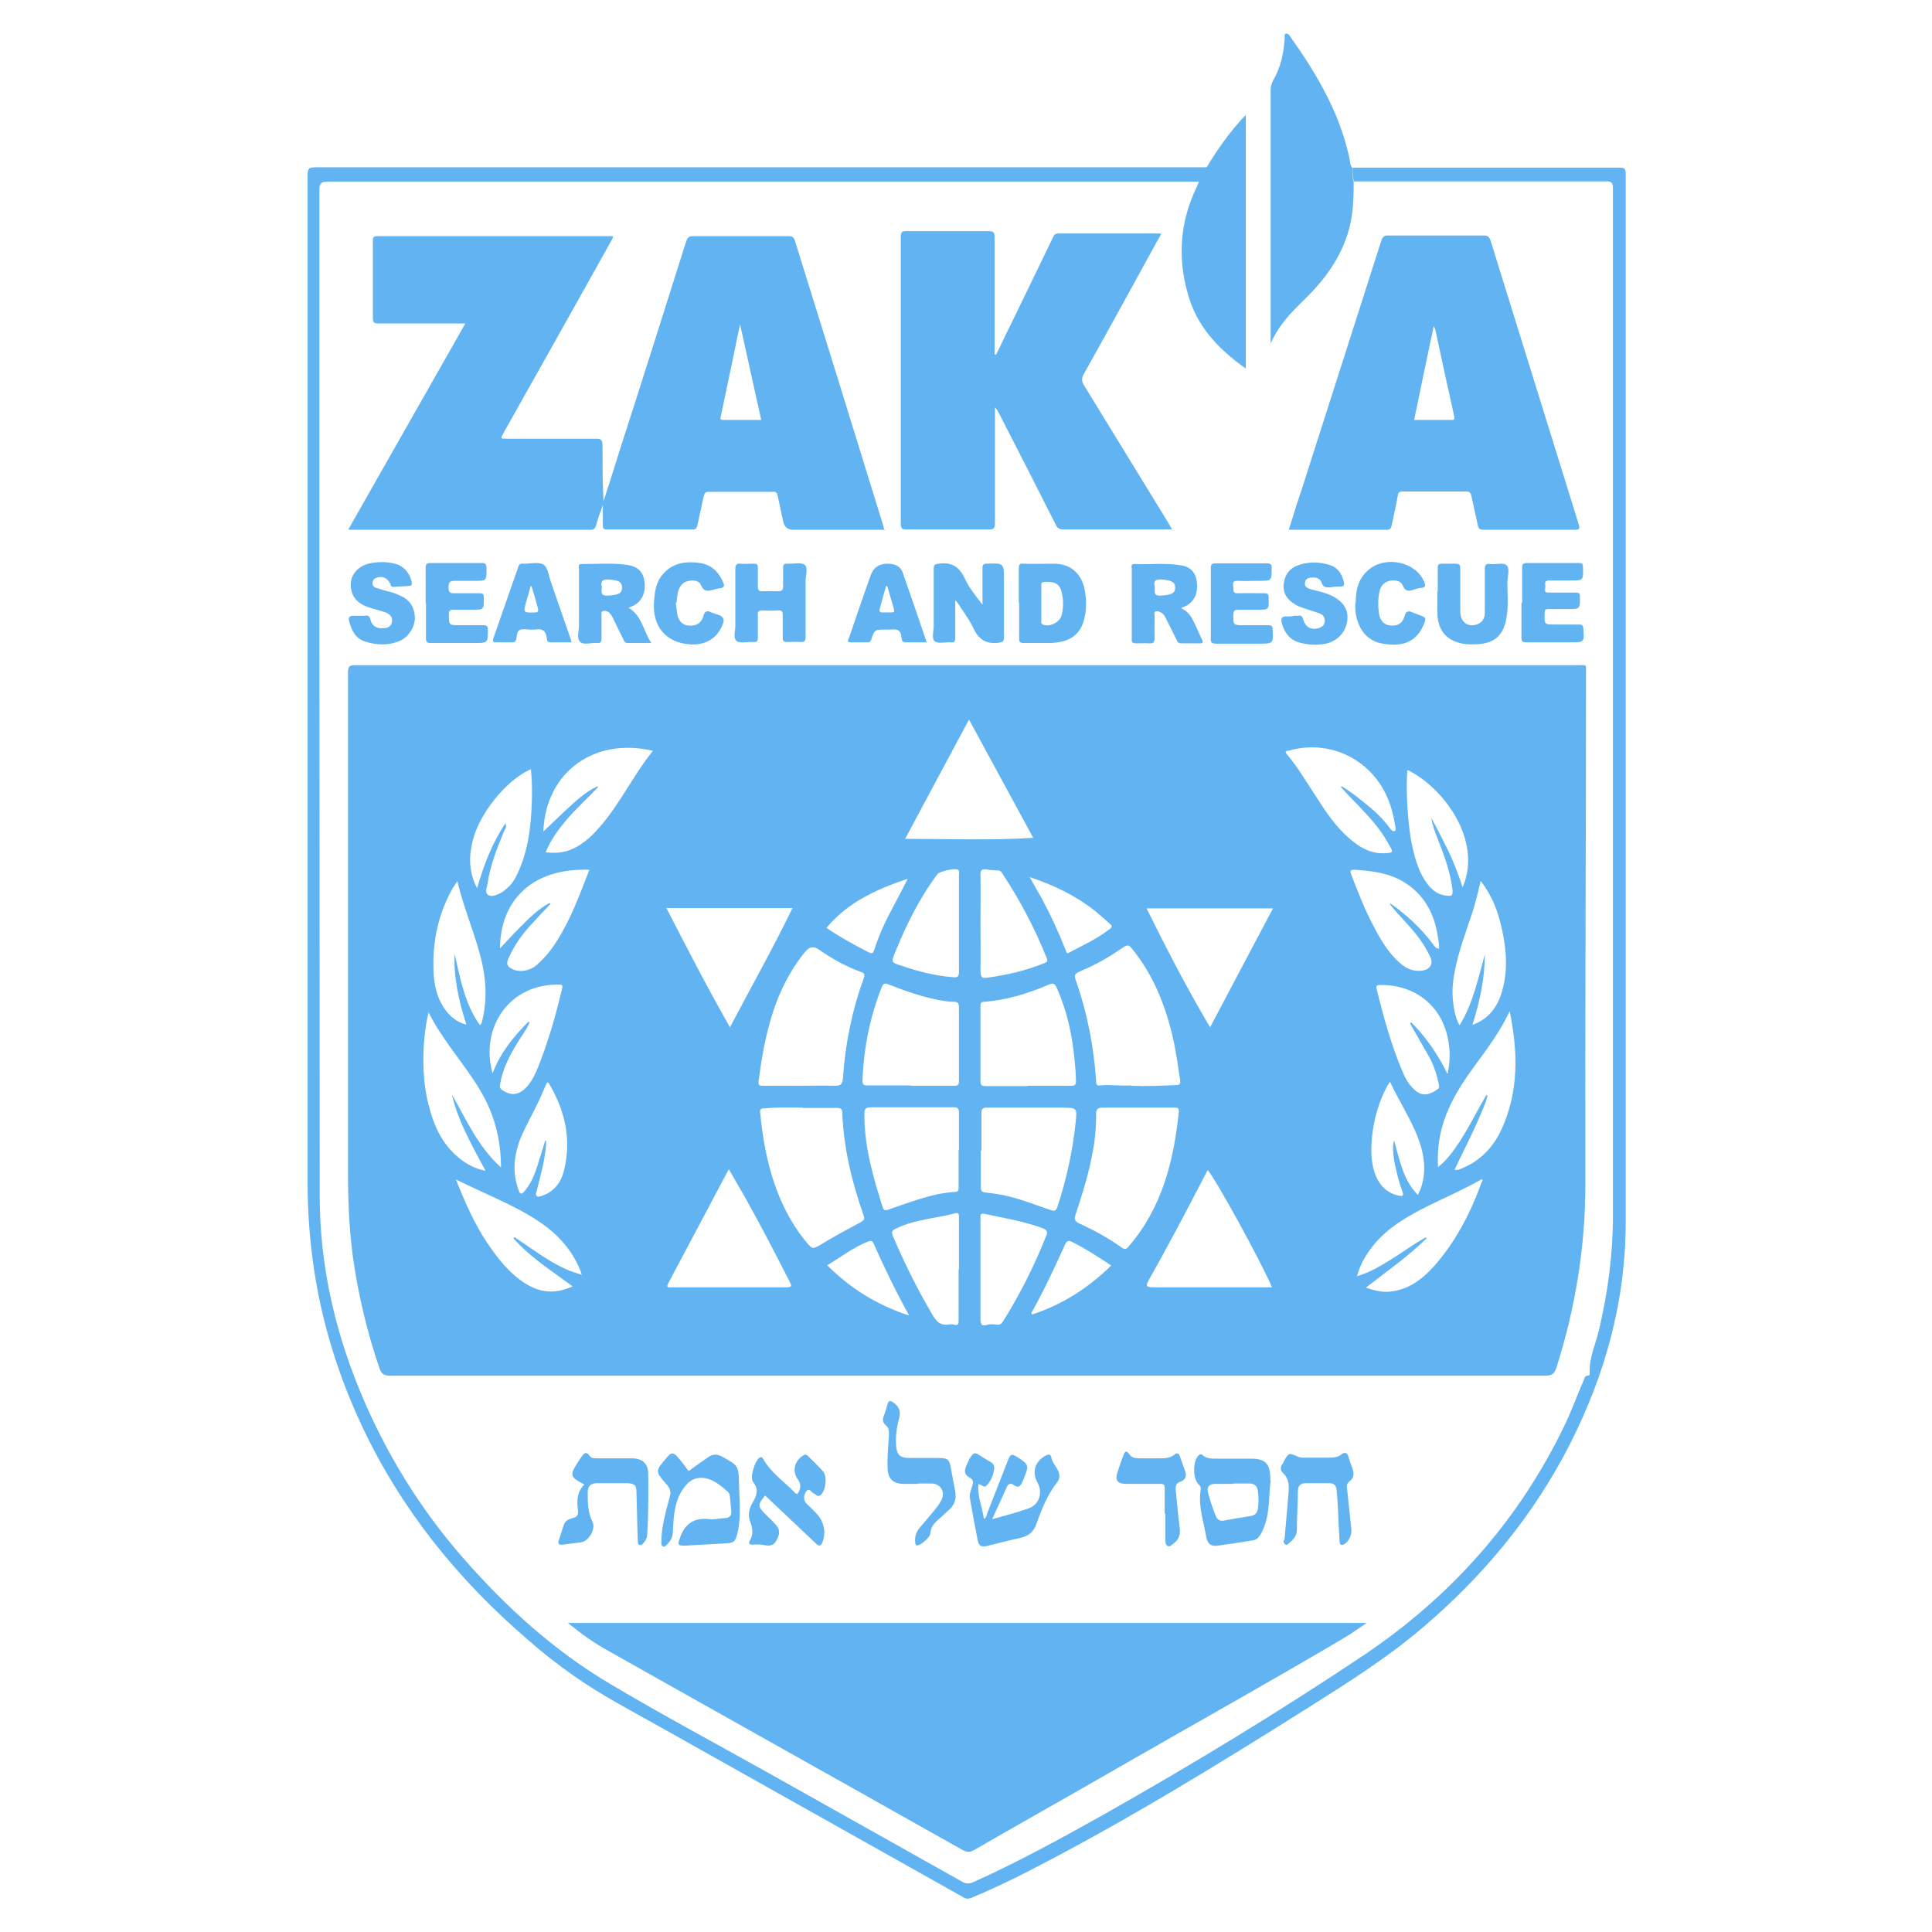
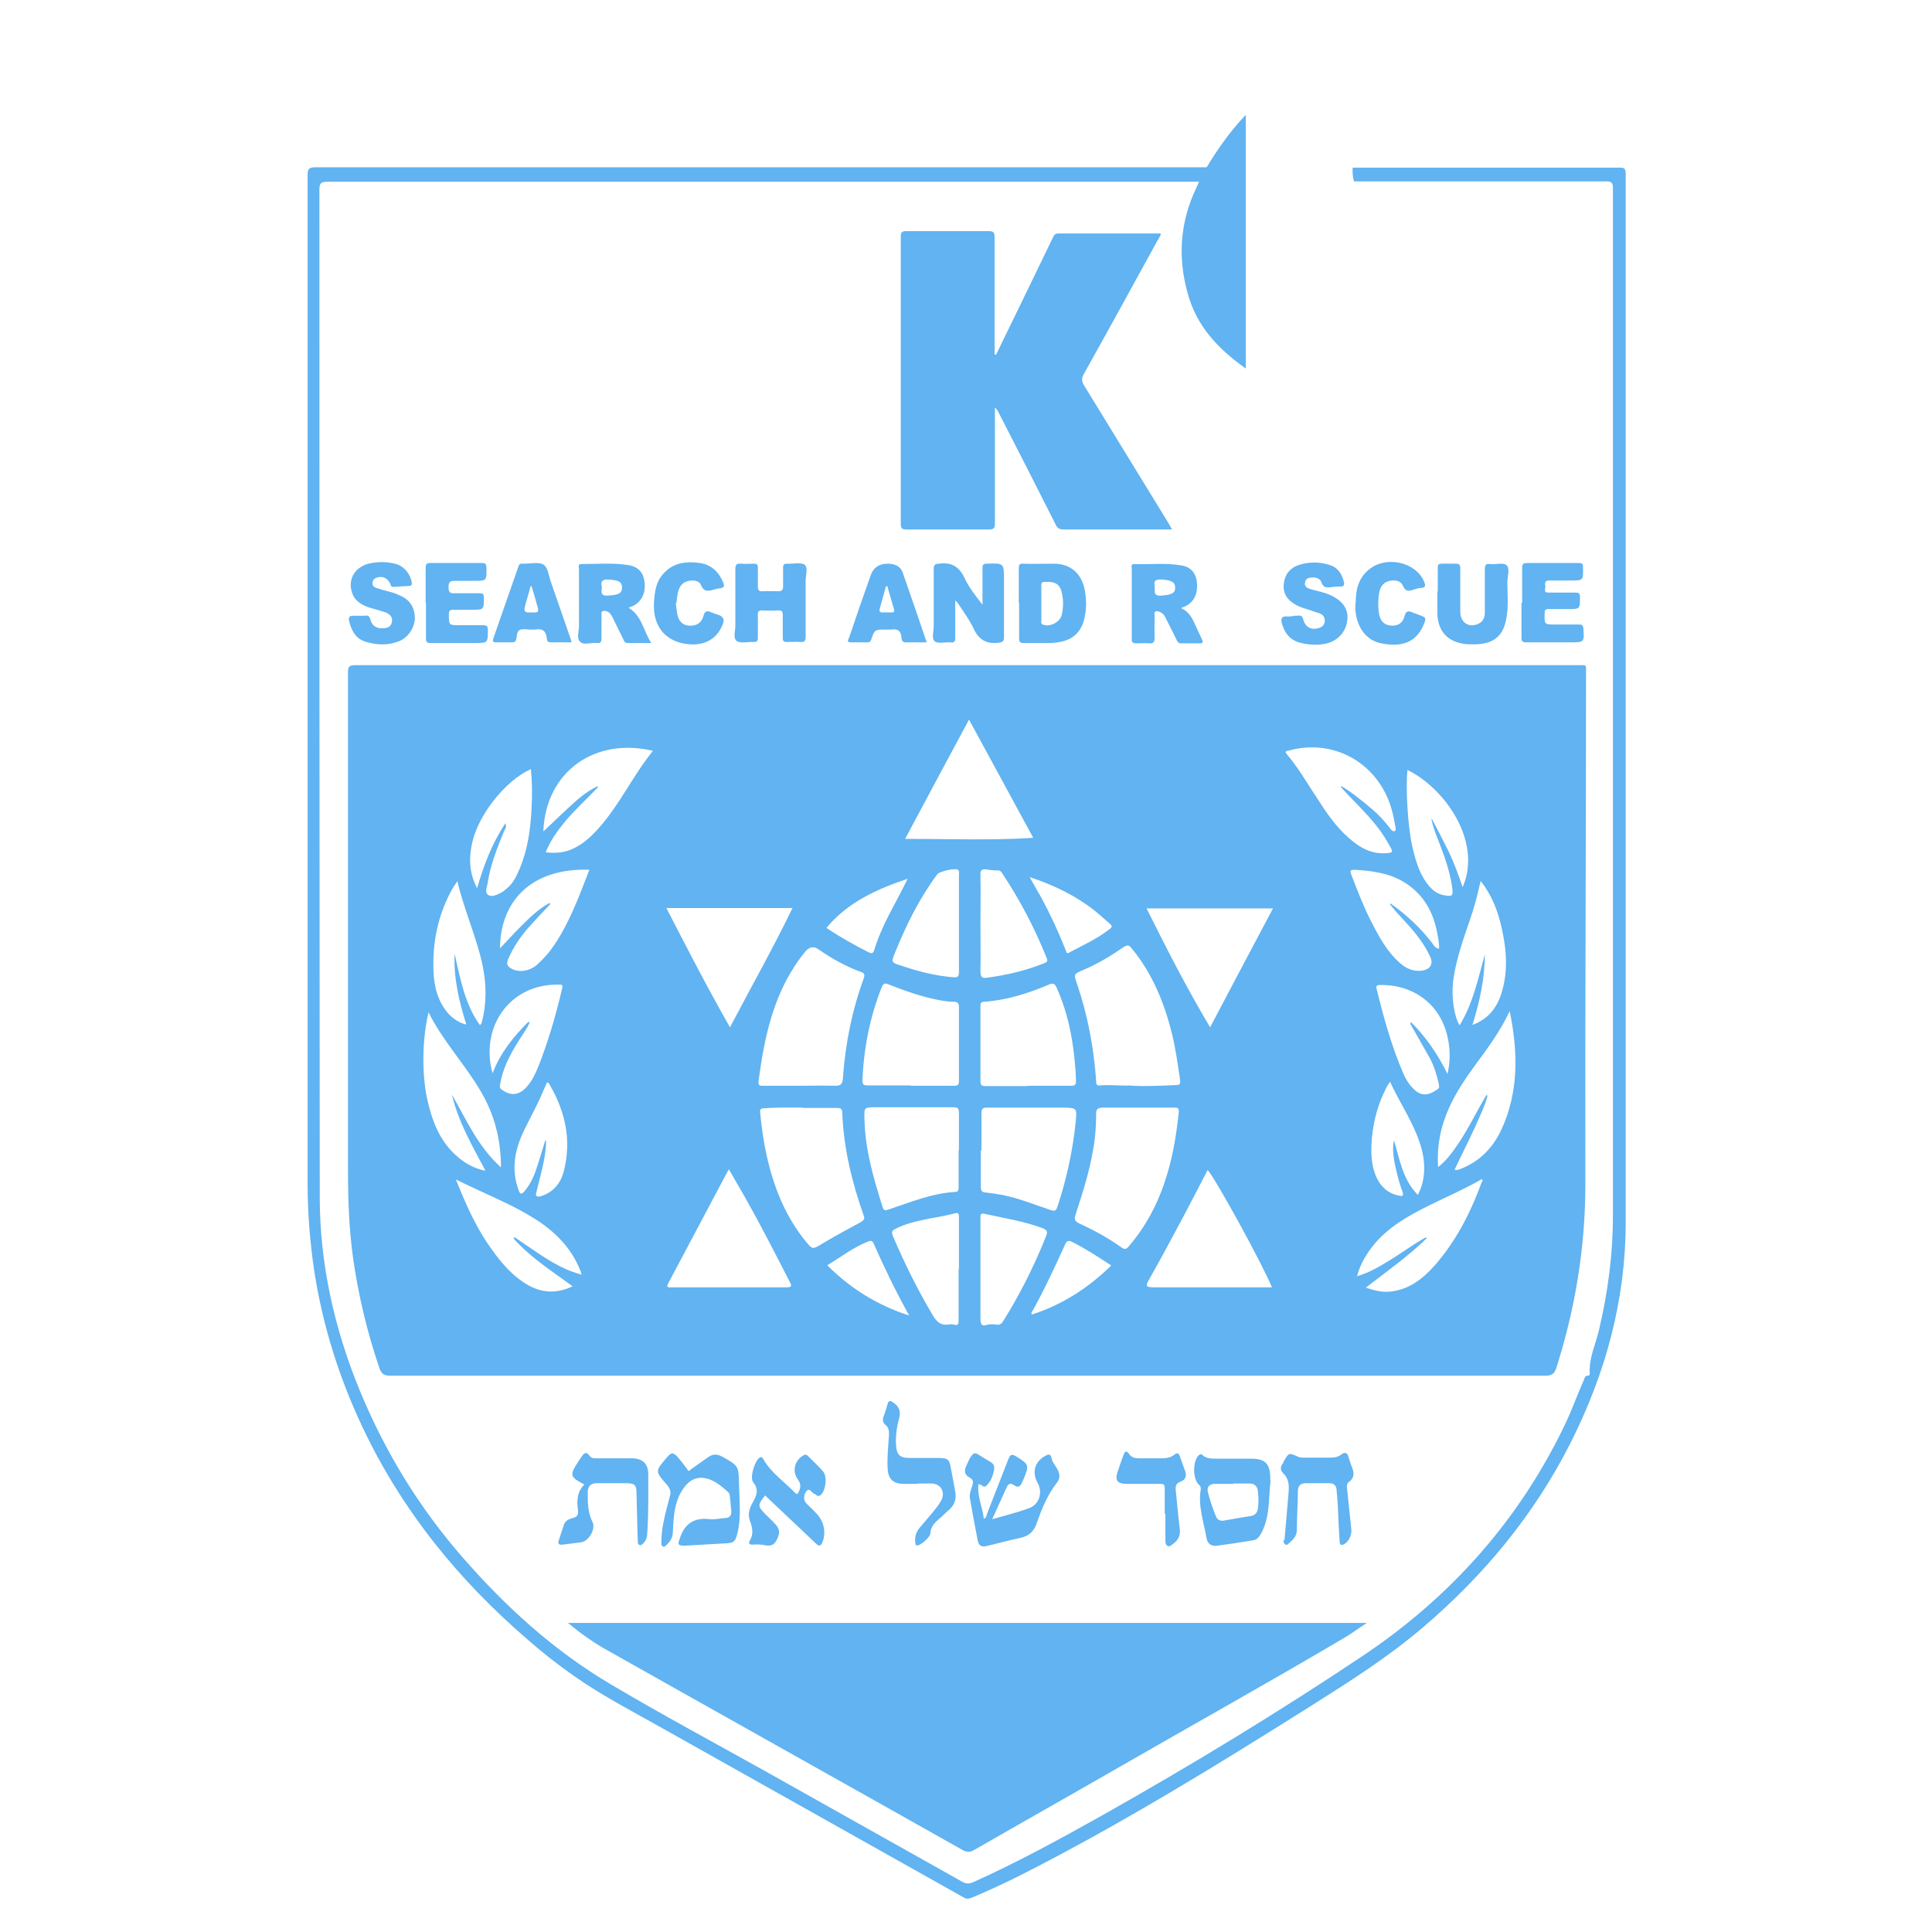
<svg xmlns="http://www.w3.org/2000/svg" width="92" height="92" viewBox="0 0 92 92" fill="none">
  <g opacity="0.69">
    <mask id="mask0_12_2" style="mask-type:luminance" maskUnits="userSpaceOnUse" x="13" y="0" width="66" height="92">
      <path d="M79 0H13V92H79V0Z" fill="white" />
    </mask>
    <g mask="url(#mask0_12_2)">
      <path d="M52.917 60.261C52.309 59.862 51.7 59.462 51.06 59.142C50.867 59.046 50.788 59.094 50.707 59.286C50.227 60.342 49.731 61.413 49.17 62.421C49.138 62.469 49.09 62.501 49.138 62.597C50.579 62.133 51.828 61.333 52.933 60.245M39.403 60.261C40.508 61.365 41.773 62.149 43.294 62.645C42.654 61.493 42.109 60.358 41.597 59.206C41.533 59.062 41.453 59.078 41.325 59.126C40.636 59.398 40.06 59.846 39.403 60.245M49.042 41.785C49.234 42.137 49.41 42.441 49.587 42.745C50.019 43.544 50.403 44.376 50.739 45.224C50.772 45.288 50.772 45.448 50.9 45.368C51.556 45.016 52.245 44.712 52.853 44.232C52.981 44.136 52.949 44.072 52.853 43.992C52.613 43.784 52.389 43.576 52.132 43.368C51.22 42.649 50.195 42.153 49.042 41.769M43.214 41.849C41.741 42.345 40.364 42.968 39.355 44.184C40.012 44.632 40.684 45 41.373 45.352C41.517 45.416 41.581 45.4 41.629 45.24C41.853 44.52 42.173 43.848 42.526 43.193C42.766 42.745 42.99 42.313 43.214 41.865M25.953 54.311C25.953 54.311 25.985 54.311 26.001 54.311C26.001 54.375 26.001 54.439 26.001 54.502C25.953 55.27 25.729 55.99 25.553 56.726C25.537 56.806 25.489 56.886 25.553 56.95C25.617 57.014 25.713 56.966 25.793 56.95C26.37 56.758 26.706 56.326 26.85 55.766C27.218 54.311 26.93 52.967 26.194 51.687C26.162 51.623 26.13 51.543 26.049 51.543C25.921 51.815 25.809 52.103 25.681 52.375C25.393 52.999 25.041 53.591 24.785 54.215C24.464 55.03 24.384 55.846 24.704 56.694C24.768 56.87 24.833 56.886 24.961 56.742C25.281 56.374 25.457 55.942 25.601 55.478C25.729 55.094 25.841 54.694 25.969 54.295M66.191 51.511C66.127 51.623 66.063 51.687 66.031 51.767C65.63 52.535 65.406 53.351 65.326 54.215C65.278 54.839 65.278 55.446 65.534 56.038C65.742 56.502 66.079 56.822 66.607 56.934C66.767 56.966 66.863 56.966 66.783 56.742C66.623 56.326 66.527 55.91 66.431 55.478C66.335 55.046 66.303 54.535 66.383 54.311C66.655 55.222 66.799 56.182 67.52 56.902C67.552 56.806 67.584 56.758 67.616 56.694C67.968 55.814 67.824 54.934 67.488 54.087C67.135 53.207 66.607 52.407 66.191 51.511ZM67.023 36.666C66.927 37.498 67.039 39.369 67.247 40.281C67.391 40.921 67.568 41.561 67.968 42.089C68.176 42.361 68.416 42.569 68.769 42.633C69.169 42.697 69.201 42.665 69.153 42.265C69.041 41.449 68.752 40.697 68.464 39.945C68.336 39.625 68.208 39.305 68.16 38.953C68.448 39.481 68.721 40.025 68.993 40.569C69.249 41.113 69.457 41.673 69.649 42.249C70.61 40.041 68.752 37.498 67.023 36.666ZM70.498 41.977C70.386 42.505 70.258 42.984 70.114 43.449C69.745 44.568 69.313 45.656 69.185 46.84C69.121 47.464 69.233 48.392 69.505 48.824C70.145 47.784 70.386 46.6 70.706 45.448C70.706 46.584 70.466 47.688 70.114 48.807C70.85 48.536 71.25 48.024 71.475 47.368C71.827 46.312 71.747 45.24 71.507 44.184C71.33 43.401 71.058 42.649 70.514 41.961M21.79 41.945C21.694 42.089 21.63 42.185 21.566 42.281C20.91 43.432 20.622 44.68 20.637 45.992C20.637 46.728 20.75 47.432 21.182 48.056C21.438 48.408 21.758 48.68 22.207 48.791C21.854 47.672 21.598 46.568 21.646 45.416C21.919 46.6 22.127 47.8 22.847 48.807C22.927 48.776 22.927 48.727 22.943 48.68C23.183 47.768 23.167 46.856 22.975 45.944C22.687 44.6 22.095 43.337 21.774 41.929M25.265 36.634C24.08 37.162 22.799 38.777 22.495 40.089C22.319 40.841 22.335 41.561 22.719 42.297C23.039 41.193 23.424 40.169 24.064 39.209C24.144 39.369 24.064 39.465 24.016 39.545C23.68 40.377 23.343 41.193 23.215 42.089C23.183 42.265 23.071 42.505 23.247 42.617C23.424 42.729 23.648 42.617 23.84 42.521C23.952 42.473 24.048 42.377 24.144 42.297C24.4 42.089 24.56 41.801 24.689 41.497C25.121 40.537 25.265 39.513 25.313 38.473C25.345 37.865 25.345 37.258 25.281 36.618M46.688 43.992C46.688 44.744 46.705 45.496 46.688 46.248C46.688 46.552 46.785 46.6 47.041 46.552C47.969 46.424 48.866 46.216 49.731 45.864C49.859 45.816 49.907 45.768 49.843 45.624C49.282 44.216 48.578 42.873 47.729 41.593C47.681 41.513 47.633 41.449 47.521 41.449C47.345 41.449 47.153 41.433 46.977 41.401C46.769 41.369 46.672 41.433 46.688 41.673C46.705 42.441 46.688 43.209 46.688 43.992ZM45.664 43.976C45.664 43.209 45.664 42.425 45.664 41.657C45.664 41.577 45.696 41.481 45.616 41.417C45.488 41.321 44.735 41.497 44.639 41.625C43.79 42.761 43.166 44.024 42.638 45.32C42.429 45.832 42.429 45.832 42.942 45.992C43.742 46.264 44.559 46.472 45.408 46.536C45.6 46.552 45.664 46.504 45.664 46.296C45.664 45.512 45.664 44.728 45.664 43.944M46.688 60.453C46.688 61.221 46.688 62.005 46.688 62.773C46.688 63.045 46.721 63.189 47.041 63.077C47.169 63.045 47.313 63.061 47.441 63.077C47.617 63.109 47.697 63.029 47.777 62.901C48.578 61.621 49.25 60.278 49.811 58.87C49.907 58.646 49.859 58.582 49.651 58.486C48.754 58.15 47.809 58.006 46.865 57.798C46.672 57.766 46.688 57.878 46.688 57.99C46.688 58.806 46.688 59.638 46.688 60.453ZM45.664 60.453C45.664 59.622 45.664 58.774 45.664 57.942C45.664 57.782 45.632 57.734 45.456 57.782C45.039 57.894 44.623 57.958 44.207 58.038C43.662 58.15 43.134 58.262 42.638 58.518C42.477 58.598 42.445 58.662 42.51 58.838C43.054 60.118 43.662 61.349 44.367 62.549C44.575 62.917 44.783 63.157 45.231 63.061C45.295 63.061 45.376 63.061 45.424 63.077C45.632 63.141 45.648 63.045 45.648 62.869C45.648 62.053 45.648 61.253 45.648 60.438M20.413 48.184C20.109 49.415 20.077 51.079 20.333 52.295C20.558 53.319 20.91 54.295 21.71 55.014C22.095 55.366 22.543 55.638 23.119 55.75C22.479 54.55 21.822 53.415 21.518 52.119C22.207 53.319 22.767 54.614 23.856 55.59C23.856 54.247 23.536 53.047 22.879 51.943C22.127 50.663 21.086 49.575 20.397 48.184M34.712 55.67C34.712 55.67 34.664 55.75 34.648 55.782C33.703 57.558 32.774 59.318 31.83 61.093C31.686 61.349 31.862 61.301 32.006 61.301C33.815 61.301 35.641 61.301 37.45 61.301C37.69 61.301 37.722 61.253 37.61 61.045C36.921 59.702 36.233 58.358 35.496 57.046C35.24 56.598 34.984 56.166 34.712 55.686M60.571 61.301C60.058 60.086 57.913 56.182 57.512 55.718C57.48 55.766 57.448 55.814 57.432 55.862C56.936 56.806 56.456 57.75 55.943 58.694C55.543 59.446 55.143 60.182 54.726 60.917C54.534 61.253 54.566 61.301 54.967 61.301H60.571ZM31.734 43.24C32.71 45.144 33.687 47.032 34.76 48.919C35.769 47 36.809 45.16 37.738 43.24H31.734ZM60.603 43.257H54.598C55.559 45.192 56.52 47.064 57.624 48.919C58.617 47.032 59.61 45.16 60.619 43.257M46.144 34.266C45.119 36.17 44.111 38.057 43.102 39.945C45.167 39.945 47.169 40.025 49.202 39.897C48.178 38.009 47.169 36.154 46.144 34.266ZM46.705 54.775C46.705 55.35 46.705 55.942 46.705 56.518C46.705 56.726 46.769 56.774 46.961 56.79C47.217 56.822 47.473 56.854 47.729 56.902C48.53 57.062 49.266 57.366 50.035 57.622C50.227 57.686 50.291 57.654 50.355 57.462C50.788 56.15 51.076 54.822 51.22 53.463C51.284 52.759 51.316 52.759 50.595 52.743C49.395 52.743 48.194 52.743 46.993 52.743C46.801 52.743 46.736 52.807 46.736 52.983C46.736 53.591 46.736 54.183 46.736 54.791M45.664 54.775C45.664 54.183 45.664 53.591 45.664 52.999C45.664 52.791 45.616 52.727 45.408 52.727C44.175 52.727 42.942 52.727 41.709 52.727C41.148 52.727 41.148 52.727 41.164 53.287C41.197 54.742 41.597 56.118 42.029 57.478C42.077 57.638 42.141 57.654 42.285 57.606C43.342 57.254 44.367 56.822 45.488 56.758C45.648 56.758 45.648 56.646 45.648 56.518C45.648 55.926 45.648 55.334 45.648 54.742M48.93 51.703C49.619 51.703 50.323 51.703 51.012 51.703C51.188 51.703 51.236 51.655 51.236 51.479C51.236 51.143 51.204 50.807 51.172 50.487C51.06 49.303 50.819 48.152 50.323 47.048C50.227 46.84 50.163 46.792 49.939 46.888C48.962 47.304 47.953 47.624 46.865 47.704C46.672 47.704 46.688 47.832 46.688 47.96C46.688 49.127 46.688 50.311 46.688 51.479C46.688 51.671 46.752 51.719 46.929 51.719C47.601 51.719 48.258 51.719 48.93 51.719M43.374 51.703C44.063 51.703 44.751 51.703 45.44 51.703C45.616 51.703 45.664 51.655 45.664 51.479C45.664 50.311 45.664 49.127 45.664 47.96C45.664 47.752 45.584 47.704 45.408 47.704C45.151 47.704 44.895 47.656 44.639 47.608C43.838 47.448 43.07 47.176 42.301 46.872C42.141 46.808 42.077 46.824 41.997 46.984C41.421 48.424 41.132 49.911 41.068 51.447C41.068 51.639 41.116 51.687 41.309 51.687C41.997 51.687 42.686 51.687 43.374 51.687M38.218 52.743C37.61 52.743 37.001 52.727 36.393 52.775C36.233 52.775 36.169 52.823 36.201 53.015C36.265 53.687 36.361 54.359 36.505 55.014C36.841 56.518 37.386 57.91 38.378 59.126C38.699 59.51 38.699 59.494 39.131 59.238C39.739 58.87 40.364 58.534 40.988 58.198C41.116 58.118 41.197 58.054 41.132 57.894C40.572 56.31 40.172 54.678 40.108 52.983C40.108 52.823 40.044 52.759 39.867 52.759C39.323 52.759 38.779 52.759 38.234 52.759M54.214 52.743C53.654 52.743 53.093 52.743 52.517 52.743C52.261 52.743 52.181 52.839 52.197 53.079C52.197 53.671 52.148 54.263 52.036 54.839C51.86 55.862 51.54 56.838 51.22 57.83C51.14 58.054 51.172 58.15 51.396 58.262C52.1 58.582 52.773 58.95 53.397 59.398C53.557 59.51 53.638 59.494 53.75 59.35C55.335 57.51 55.895 55.286 56.135 52.935C56.135 52.775 56.087 52.743 55.943 52.743C55.367 52.743 54.774 52.743 54.198 52.743M53.862 51.703C54.566 51.735 55.271 51.703 55.991 51.671C56.167 51.671 56.215 51.623 56.199 51.447C56.087 50.711 55.991 49.975 55.815 49.255C55.447 47.752 54.87 46.344 53.878 45.144C53.75 44.984 53.67 45 53.509 45.096C52.885 45.528 52.245 45.912 51.556 46.2C51.124 46.392 51.124 46.392 51.284 46.84C51.796 48.344 52.084 49.879 52.197 51.463C52.197 51.591 52.197 51.719 52.389 51.687C52.869 51.639 53.365 51.719 53.862 51.687M38.106 51.703C38.651 51.703 39.195 51.687 39.739 51.703C40.044 51.719 40.124 51.607 40.14 51.335C40.252 49.703 40.572 48.12 41.132 46.584C41.197 46.392 41.148 46.328 40.988 46.28C40.284 46.024 39.627 45.656 39.003 45.224C38.757 45.043 38.539 45.075 38.346 45.32C38.346 45.32 38.346 45.32 38.33 45.336C36.873 47.128 36.409 49.287 36.121 51.495C36.105 51.671 36.153 51.703 36.313 51.703C36.905 51.703 37.498 51.703 38.09 51.703M70.786 52.135C70.786 52.135 70.818 52.167 70.834 52.183C70.802 52.295 70.77 52.407 70.738 52.503C70.434 53.287 70.066 54.055 69.697 54.806C69.553 55.094 69.409 55.398 69.265 55.702C69.425 55.734 69.537 55.67 69.649 55.622C70.53 55.254 71.122 54.599 71.507 53.767C72.323 51.975 72.291 50.103 71.891 48.152C71.427 49.127 70.834 49.927 70.242 50.727C69.777 51.367 69.329 52.023 69.009 52.743C68.608 53.623 68.416 54.55 68.48 55.574C68.833 55.302 69.089 54.967 69.313 54.647C69.873 53.863 70.29 52.967 70.786 52.135ZM63.901 37.45C64.413 37.754 64.862 38.137 65.31 38.505C65.646 38.793 65.951 39.113 66.207 39.465C66.255 39.529 66.335 39.609 66.415 39.577C66.495 39.529 66.447 39.433 66.447 39.369C66.399 39.097 66.351 38.825 66.271 38.553C65.662 36.362 63.533 35.146 61.387 35.738C61.275 35.77 61.131 35.754 61.291 35.93C61.819 36.554 62.22 37.258 62.668 37.929C63.116 38.633 63.581 39.337 64.221 39.897C64.766 40.377 65.342 40.713 66.111 40.617C66.303 40.601 66.319 40.553 66.239 40.393C66.031 40.009 65.806 39.641 65.518 39.289C65.006 38.649 64.397 38.089 63.853 37.481C63.853 37.481 63.885 37.45 63.901 37.434M28.451 37.45L28.483 37.481C27.971 38.025 27.395 38.537 26.914 39.113C26.546 39.561 26.21 40.025 25.985 40.585C26.386 40.633 26.738 40.617 27.106 40.489C27.667 40.281 28.099 39.897 28.483 39.465C29.508 38.329 30.132 36.938 31.093 35.754C28.339 35.098 25.985 36.73 25.873 39.593C26.274 39.225 26.642 38.857 27.026 38.505C27.459 38.105 27.891 37.706 28.435 37.45M67.888 58.918C67.888 58.918 67.92 58.95 67.936 58.966C67.055 59.83 66.047 60.533 65.038 61.317C65.438 61.445 65.774 61.541 66.159 61.509C67.071 61.429 67.728 60.917 68.304 60.278C69.329 59.11 70.017 57.766 70.546 56.326C70.562 56.278 70.642 56.214 70.562 56.15C69.761 56.614 68.897 56.982 68.064 57.398C67.055 57.894 66.063 58.454 65.358 59.35C65.038 59.766 64.766 60.214 64.621 60.773C65.214 60.597 65.694 60.309 66.191 60.006C66.767 59.654 67.311 59.238 67.904 58.918M24.512 58.918C24.704 59.046 24.881 59.174 25.073 59.302C25.873 59.846 26.674 60.422 27.635 60.678C27.667 60.694 27.683 60.709 27.715 60.678C27.715 60.678 27.683 60.661 27.667 60.645C27.667 60.597 27.667 60.55 27.635 60.502C27.202 59.414 26.418 58.63 25.441 58.022C24.576 57.478 23.648 57.078 22.719 56.646C22.399 56.502 22.079 56.342 21.71 56.166C22.143 57.254 22.591 58.278 23.215 59.206C23.696 59.91 24.208 60.581 24.929 61.061C25.665 61.557 26.418 61.653 27.266 61.253C27.138 61.157 27.026 61.077 26.914 60.997C26.049 60.373 25.169 59.782 24.448 58.966C24.464 58.966 24.48 58.934 24.496 58.918M66.207 43.017C66.975 43.56 67.648 44.184 68.208 44.92C68.288 45.032 68.352 45.16 68.528 45.176C68.528 45.112 68.528 45.064 68.528 45.016C68.512 44.872 68.496 44.712 68.464 44.568C68.288 43.449 67.776 42.537 66.783 41.961C66.079 41.561 65.294 41.465 64.509 41.417C64.269 41.417 64.285 41.481 64.349 41.657C64.638 42.409 64.926 43.16 65.294 43.88C65.662 44.6 66.047 45.32 66.671 45.864C66.975 46.136 67.328 46.28 67.744 46.216C68.112 46.152 68.256 45.896 68.112 45.576C67.968 45.272 67.808 44.984 67.6 44.712C67.183 44.12 66.639 43.64 66.191 43.065C66.191 43.048 66.223 43.032 66.223 43.001M26.162 43.001C26.162 43.001 26.194 43.032 26.21 43.048C25.905 43.368 25.601 43.688 25.313 44.008C24.849 44.504 24.464 45.048 24.192 45.688C24.112 45.896 24.16 46.008 24.32 46.104C24.657 46.328 25.201 46.264 25.569 45.944C25.777 45.752 25.985 45.544 26.162 45.32C26.738 44.568 27.138 43.72 27.506 42.841C27.699 42.377 27.875 41.897 28.067 41.417C25.313 41.321 23.824 42.905 23.808 45.16C24.128 44.824 24.416 44.504 24.736 44.184C25.169 43.752 25.601 43.304 26.162 43.001ZM25.169 48.648C25.169 48.648 25.201 48.68 25.217 48.696C25.073 49.032 24.833 49.335 24.64 49.655C24.256 50.279 23.92 50.935 23.808 51.671C23.792 51.783 23.808 51.831 23.904 51.895C24.304 52.183 24.672 52.167 25.025 51.815C25.297 51.543 25.457 51.207 25.601 50.871C26.098 49.639 26.466 48.36 26.77 47.064C26.818 46.872 26.722 46.888 26.61 46.888C24.24 46.84 22.847 48.952 23.456 51.111C23.824 50.135 24.448 49.367 25.169 48.648ZM67.199 48.68C67.904 49.383 68.464 50.199 68.929 51.143C69.073 50.503 69.057 49.943 68.929 49.367C68.56 47.736 67.215 46.872 65.71 46.904C65.566 46.904 65.518 46.952 65.55 47.08C65.886 48.44 66.255 49.799 66.815 51.095C66.943 51.399 67.119 51.687 67.376 51.911C67.744 52.247 68.112 52.119 68.464 51.863C68.56 51.799 68.528 51.703 68.512 51.607C68.416 51.175 68.288 50.759 68.08 50.375C67.776 49.831 67.456 49.287 67.151 48.743C67.151 48.727 67.183 48.696 67.199 48.68ZM46.064 31.674H75.157C75.573 31.674 75.525 31.627 75.525 32.042C75.525 40.169 75.477 48.28 75.493 56.406C75.493 59.398 75.013 62.293 74.116 65.125C74.02 65.413 73.908 65.509 73.588 65.509C55.255 65.509 36.921 65.509 18.588 65.509C18.316 65.509 18.172 65.445 18.076 65.173C17.483 63.445 17.067 61.685 16.811 59.894C16.619 58.502 16.571 57.126 16.571 55.734C16.571 47.832 16.571 39.929 16.571 32.026C16.571 31.738 16.635 31.674 16.923 31.674C26.626 31.674 36.329 31.674 46.048 31.674" fill="#1A91EA" />
-       <path d="M36.249 19.997C35.913 18.461 35.576 16.973 35.24 15.437C34.936 16.925 34.632 18.365 34.328 19.805C34.295 19.917 34.264 19.997 34.44 19.997C35.032 19.997 35.624 19.997 36.233 19.997M42.189 25.228H37.786C37.508 25.228 37.343 25.089 37.29 24.812C37.21 24.412 37.114 24.012 37.033 23.612C37.002 23.468 36.953 23.404 36.793 23.42C35.785 23.42 34.76 23.42 33.751 23.42C33.591 23.42 33.543 23.484 33.511 23.628C33.415 24.092 33.303 24.556 33.207 25.02C33.175 25.148 33.143 25.212 32.998 25.212C31.638 25.212 30.261 25.212 28.9 25.212C28.739 25.212 28.707 25.164 28.707 25.02C28.707 24.716 28.707 24.428 28.707 24.044C28.579 24.412 28.467 24.7 28.387 25.004C28.339 25.164 28.291 25.228 28.115 25.228C24.32 25.228 20.526 25.228 16.731 25.228C16.699 25.228 16.651 25.228 16.587 25.212C18.444 21.948 20.285 18.701 22.159 15.405H21.806C20.558 15.405 19.309 15.405 18.044 15.405C17.852 15.405 17.756 15.389 17.756 15.149C17.756 13.934 17.756 12.702 17.756 11.486C17.756 11.31 17.771 11.246 17.98 11.246C21.71 11.246 25.457 11.246 29.188 11.246C29.188 11.374 29.108 11.454 29.06 11.55C27.378 14.573 25.681 17.581 23.984 20.604C23.824 20.892 23.824 20.892 24.144 20.892C25.553 20.892 26.978 20.892 28.387 20.892C28.643 20.892 28.691 20.972 28.691 21.212C28.691 22.092 28.691 22.972 28.739 23.868C28.996 23.084 29.252 22.284 29.492 21.5C30.565 18.173 31.622 14.829 32.678 11.486C32.742 11.31 32.806 11.246 32.983 11.246C34.52 11.246 36.041 11.246 37.562 11.246C37.722 11.246 37.802 11.294 37.85 11.454C39.259 15.981 40.668 20.509 42.061 25.036C42.077 25.1 42.093 25.164 42.109 25.244" fill="#1A91EA" />
      <path d="M65.086 77.283C64.718 77.522 64.397 77.763 64.077 77.954C60.507 80.066 56.888 82.082 53.301 84.145C50.996 85.473 48.69 86.769 46.384 88.097C46.192 88.209 46.048 88.209 45.84 88.097C40.22 84.929 34.584 81.778 28.964 78.61C28.291 78.242 27.667 77.794 27.042 77.283H65.086Z" fill="#1A91EA" />
      <path d="M57.08 8.654C56.968 8.654 56.872 8.654 56.76 8.654C43.038 8.654 29.3 8.654 15.578 8.654C15.274 8.654 15.21 8.75 15.21 9.022C15.21 25.004 15.21 41.001 15.226 56.982C15.226 60.166 15.914 63.253 17.131 66.213C18.332 69.124 19.949 71.779 22.031 74.163C24.096 76.531 26.386 78.61 29.092 80.21C31.573 81.682 34.119 83.042 36.633 84.449C39.691 86.161 42.75 87.889 45.808 89.6C46 89.712 46.144 89.712 46.336 89.632C48.434 88.689 50.451 87.585 52.453 86.465C56.712 84.065 60.875 81.538 64.942 78.818C69.105 76.019 72.355 72.371 74.533 67.812C74.853 67.14 75.109 66.421 75.413 65.733C75.461 65.637 75.461 65.493 75.621 65.509C75.686 65.509 75.702 65.461 75.702 65.413C75.654 64.661 75.99 64.005 76.15 63.301C76.566 61.525 76.806 59.734 76.806 57.894C76.806 41.593 76.806 25.292 76.806 8.99C76.806 8.718 76.758 8.623 76.454 8.639C72.467 8.639 68.464 8.639 64.477 8.639C64.413 8.415 64.397 8.207 64.413 7.983C68.641 7.983 72.884 7.983 77.111 7.983C77.335 7.983 77.415 8.015 77.415 8.271C77.415 24.908 77.415 41.545 77.415 58.182C77.415 61.925 76.454 65.413 74.773 68.74C73.044 72.147 70.658 75.027 67.744 77.507C66.095 78.914 64.253 80.082 62.428 81.234C57.961 84.049 53.461 86.817 48.754 89.216C47.937 89.632 47.105 90.016 46.272 90.368C46.112 90.432 46 90.432 45.856 90.336C41.052 87.633 36.249 84.945 31.445 82.242C30.052 81.458 28.627 80.722 27.314 79.794C26.562 79.266 25.841 78.706 25.153 78.098C21.838 75.251 19.148 71.939 17.275 67.988C16.154 65.621 15.37 63.141 14.969 60.55C14.761 59.174 14.649 57.782 14.649 56.39C14.649 40.377 14.649 24.364 14.649 8.335C14.649 8.047 14.697 7.967 15.018 7.967C29.172 7.967 43.326 7.967 57.496 7.967C57.368 8.191 57.256 8.415 57.128 8.639" fill="#1A91EA" />
      <path d="M47.425 16.909C47.937 15.837 48.466 14.781 48.978 13.71C49.362 12.91 49.747 12.126 50.131 11.326C50.179 11.214 50.227 11.118 50.403 11.118C52.004 11.118 53.621 11.118 55.223 11.118C55.223 11.118 55.255 11.118 55.287 11.15C55.239 11.246 55.191 11.342 55.127 11.438C53.958 13.566 52.789 15.709 51.604 17.821C51.492 18.029 51.508 18.157 51.62 18.349C52.949 20.509 54.262 22.668 55.591 24.828C55.655 24.94 55.719 25.052 55.815 25.212H55.495C53.878 25.212 52.261 25.212 50.659 25.212C50.435 25.212 50.339 25.148 50.259 24.956C49.362 23.18 48.466 21.42 47.553 19.645C47.505 19.565 47.473 19.485 47.377 19.405V19.709C47.377 21.452 47.377 23.18 47.377 24.924C47.377 25.148 47.329 25.212 47.089 25.212C45.776 25.212 44.479 25.212 43.166 25.212C42.942 25.212 42.894 25.148 42.894 24.94C42.894 20.381 42.894 15.837 42.894 11.278C42.894 11.07 42.942 11.006 43.15 11.006C44.463 11.006 45.776 11.006 47.073 11.006C47.297 11.006 47.361 11.054 47.361 11.294C47.361 13.15 47.361 15.021 47.361 16.877C47.377 16.877 47.393 16.877 47.409 16.877" fill="#1A91EA" />
-       <path d="M67.328 19.997C67.952 19.997 68.528 19.997 69.105 19.997C69.233 19.997 69.281 19.997 69.249 19.821C68.945 18.461 68.641 17.085 68.352 15.709C68.352 15.661 68.304 15.613 68.272 15.533C67.952 17.037 67.648 18.493 67.344 19.98M61.371 25.228C61.579 24.556 61.788 23.884 62.012 23.228C63.261 19.309 64.525 15.389 65.774 11.47C65.838 11.294 65.903 11.198 66.111 11.214C67.616 11.214 69.121 11.214 70.642 11.214C70.85 11.214 70.914 11.278 70.978 11.454C72.371 15.949 73.78 20.46 75.173 24.956C75.237 25.148 75.237 25.228 74.981 25.228C73.54 25.228 72.099 25.228 70.658 25.228C70.482 25.228 70.402 25.18 70.37 25.004C70.274 24.54 70.162 24.076 70.066 23.612C70.034 23.468 69.985 23.404 69.825 23.404C68.817 23.404 67.808 23.404 66.783 23.404C66.623 23.404 66.575 23.468 66.559 23.612C66.479 24.076 66.367 24.54 66.271 25.02C66.239 25.148 66.207 25.228 66.031 25.228C64.477 25.228 62.94 25.228 61.355 25.228" fill="#1A91EA" />
-       <path d="M64.397 7.983C64.397 8.207 64.397 8.431 64.461 8.639C64.461 9.358 64.445 10.078 64.269 10.798C63.981 11.934 63.389 12.894 62.604 13.758C62.092 14.318 61.515 14.797 61.067 15.405C60.843 15.709 60.651 16.013 60.507 16.365V16.029C60.507 12.11 60.507 8.207 60.507 4.287C60.507 4.111 60.555 3.967 60.635 3.807C61.003 3.183 61.131 2.496 61.179 1.792C61.179 1.728 61.131 1.632 61.243 1.6C61.339 1.6 61.371 1.648 61.419 1.712C62.668 3.471 63.757 5.295 64.237 7.439C64.285 7.615 64.269 7.807 64.381 7.983" fill="#1A91EA" />
      <path d="M57.08 8.655C57.208 8.431 57.32 8.207 57.448 7.983C57.993 7.087 58.585 6.239 59.322 5.471V17.549C57.993 16.605 56.968 15.517 56.552 13.95C56.071 12.222 56.199 10.558 56.968 8.942C57.016 8.846 57.048 8.751 57.096 8.655" fill="#1A91EA" />
      <path d="M47.265 72.339C47.889 72.163 48.45 72.019 48.978 71.828C49.49 71.652 49.667 71.076 49.41 70.612C49.122 70.1 49.282 69.588 49.795 69.316C49.907 69.252 50.035 69.22 50.067 69.412C50.099 69.62 50.259 69.78 50.355 69.972C50.483 70.196 50.483 70.42 50.323 70.612C49.875 71.188 49.603 71.859 49.362 72.547C49.234 72.931 48.978 73.155 48.578 73.235C48.05 73.347 47.521 73.491 46.993 73.619C46.736 73.683 46.608 73.603 46.56 73.363C46.432 72.707 46.304 72.035 46.192 71.38C46.144 71.156 46.24 70.948 46.304 70.74C46.352 70.58 46.352 70.468 46.192 70.372C45.904 70.228 45.904 70.02 46.032 69.764C46.08 69.668 46.112 69.572 46.16 69.476C46.368 69.14 46.416 69.14 46.721 69.348C46.817 69.412 46.913 69.46 47.009 69.524C47.169 69.62 47.377 69.7 47.345 69.94C47.297 70.244 47.201 70.532 46.961 70.756C46.833 70.868 46.752 70.676 46.592 70.676C46.528 71.252 46.785 71.763 46.849 72.323C46.977 72.275 46.977 72.147 47.009 72.067C47.345 71.22 47.665 70.372 48.002 69.524C48.114 69.236 48.178 69.22 48.434 69.38C48.994 69.732 49.01 69.78 48.754 70.404C48.722 70.468 48.706 70.532 48.674 70.58C48.594 70.772 48.498 70.868 48.29 70.724C48.162 70.628 48.033 70.628 47.953 70.788C47.729 71.284 47.505 71.779 47.249 72.339" fill="#1A91EA" />
      <path d="M45.488 28.619C45.488 29.227 45.488 29.787 45.488 30.347C45.488 30.523 45.472 30.619 45.264 30.587C45.007 30.571 44.671 30.667 44.511 30.539C44.351 30.411 44.463 30.059 44.463 29.803C44.463 28.891 44.463 27.995 44.463 27.083C44.463 26.907 44.511 26.859 44.703 26.843C45.279 26.763 45.648 26.955 45.92 27.499C46.128 27.963 46.448 28.363 46.785 28.795V27.931C46.785 27.627 46.785 27.339 46.785 27.035C46.785 26.891 46.833 26.843 46.977 26.843C47.809 26.811 47.809 26.811 47.809 27.627C47.809 28.539 47.809 29.435 47.809 30.347C47.809 30.523 47.761 30.571 47.585 30.603C47.009 30.683 46.624 30.491 46.368 29.947C46.16 29.499 45.856 29.099 45.584 28.683C45.584 28.683 45.552 28.651 45.504 28.603" fill="#1A91EA" />
      <path d="M28.659 27.963C28.643 28.187 28.579 28.379 28.948 28.363C29.444 28.331 29.62 28.267 29.62 27.979C29.62 27.707 29.46 27.627 28.98 27.595C28.659 27.579 28.595 27.707 28.659 27.963ZM29.924 28.939C30.565 29.307 30.629 30.027 31.013 30.619C30.597 30.619 30.244 30.619 29.876 30.619C29.748 30.619 29.716 30.523 29.684 30.443C29.524 30.123 29.364 29.803 29.204 29.467C29.156 29.371 29.108 29.275 29.044 29.211C28.964 29.115 28.835 29.067 28.707 29.099C28.595 29.147 28.659 29.259 28.643 29.355C28.643 29.707 28.643 30.043 28.643 30.379C28.643 30.539 28.627 30.635 28.435 30.619C28.163 30.587 27.811 30.731 27.635 30.571C27.442 30.411 27.571 30.043 27.571 29.787C27.571 28.891 27.571 27.995 27.571 27.099C27.571 27.003 27.507 26.859 27.683 26.859C28.419 26.859 29.172 26.795 29.908 26.907C30.389 26.987 30.629 27.243 30.693 27.707C30.757 28.219 30.565 28.635 30.165 28.843C30.084 28.875 30.004 28.907 29.94 28.939" fill="#1A91EA" />
      <path d="M54.983 27.883C55.014 28.139 54.886 28.379 55.271 28.363C55.783 28.331 55.975 28.251 55.959 27.963C55.959 27.707 55.751 27.627 55.319 27.595C54.998 27.579 54.934 27.691 54.983 27.883ZM56.231 28.955C56.648 29.131 56.792 29.483 56.952 29.835C57.048 30.043 57.144 30.251 57.24 30.459C57.304 30.587 57.272 30.635 57.144 30.635C56.84 30.635 56.552 30.635 56.247 30.635C56.119 30.635 56.071 30.571 56.023 30.459C55.863 30.123 55.687 29.787 55.527 29.467C55.479 29.355 55.415 29.243 55.303 29.179C55.223 29.131 55.127 29.083 55.031 29.115C54.934 29.163 54.983 29.259 54.983 29.339C54.983 29.691 54.967 30.027 54.983 30.363C54.983 30.587 54.919 30.651 54.71 30.635C54.518 30.619 54.326 30.635 54.134 30.635C53.958 30.635 53.878 30.603 53.894 30.411C53.894 29.307 53.894 28.203 53.894 27.083C53.894 26.987 53.83 26.859 54.022 26.859C54.758 26.891 55.511 26.795 56.247 26.923C56.68 26.987 56.92 27.259 56.984 27.643C57.064 28.203 56.904 28.603 56.52 28.827C56.44 28.875 56.343 28.907 56.215 28.971" fill="#1A91EA" />
      <path d="M35.016 28.731C35.016 28.187 35.016 27.643 35.016 27.099C35.016 26.891 35.08 26.827 35.272 26.843C35.48 26.859 35.688 26.843 35.897 26.843C36.041 26.843 36.089 26.875 36.089 27.035C36.089 27.323 36.089 27.627 36.089 27.915C36.089 28.091 36.121 28.171 36.329 28.155C36.569 28.139 36.809 28.155 37.05 28.155C37.242 28.155 37.29 28.091 37.29 27.915C37.29 27.627 37.29 27.323 37.29 27.035C37.29 26.875 37.338 26.843 37.482 26.843C37.77 26.859 38.122 26.763 38.314 26.891C38.491 27.035 38.362 27.403 38.362 27.675C38.362 28.555 38.362 29.451 38.362 30.331C38.362 30.507 38.314 30.587 38.122 30.571C37.898 30.555 37.69 30.571 37.466 30.571C37.322 30.571 37.274 30.523 37.274 30.379C37.274 30.011 37.274 29.659 37.274 29.291C37.274 29.131 37.242 29.051 37.05 29.067C36.809 29.083 36.553 29.083 36.313 29.067C36.105 29.067 36.073 29.131 36.089 29.307C36.089 29.659 36.089 30.011 36.089 30.363C36.089 30.523 36.041 30.587 35.881 30.571C35.608 30.555 35.256 30.651 35.08 30.523C34.888 30.379 35.032 30.011 35.016 29.739C35.016 29.403 35.016 29.051 35.016 28.715" fill="#1A91EA" />
      <path d="M32.79 70.052C33.095 69.828 33.415 69.604 33.735 69.38C33.943 69.236 34.135 69.236 34.359 69.348C35.16 69.796 35.176 69.78 35.192 70.692C35.208 71.476 35.304 72.259 35.112 73.027C35.016 73.395 34.952 73.475 34.584 73.491C33.927 73.523 33.271 73.571 32.614 73.603C32.278 73.603 32.262 73.555 32.374 73.251C32.598 72.563 33.047 72.259 33.767 72.339C34.007 72.371 34.264 72.307 34.504 72.291C34.712 72.291 34.84 72.195 34.824 71.956C34.792 71.731 34.792 71.524 34.76 71.3C34.76 71.204 34.728 71.092 34.664 71.044C34.295 70.708 33.879 70.372 33.383 70.372C32.886 70.372 32.582 70.756 32.358 71.188C32.086 71.763 32.07 72.387 32.038 72.995C32.022 73.235 31.91 73.411 31.75 73.555C31.702 73.603 31.654 73.683 31.558 73.635C31.493 73.603 31.493 73.523 31.493 73.459C31.493 73.139 31.526 72.835 31.59 72.515C31.67 72.1 31.782 71.683 31.894 71.268C31.974 71.028 31.894 70.852 31.734 70.676C31.189 70.052 31.205 70.052 31.734 69.428C31.974 69.14 32.054 69.14 32.31 69.428C32.47 69.62 32.63 69.828 32.79 70.052Z" fill="#1A91EA" />
      <path d="M58.729 70.66C58.441 70.66 58.153 70.66 57.865 70.66C57.576 70.66 57.448 70.82 57.528 71.092C57.624 71.46 57.752 71.844 57.897 72.195C57.961 72.371 58.105 72.451 58.313 72.403C58.729 72.323 59.13 72.26 59.546 72.195C59.754 72.163 59.866 72.052 59.898 71.844C59.946 71.556 59.93 71.268 59.898 70.996C59.866 70.756 59.722 70.628 59.466 70.644C59.226 70.644 58.969 70.644 58.729 70.644M60.507 70.5C60.395 71.284 60.507 72.18 60.058 73.011C59.962 73.187 59.866 73.315 59.674 73.347C59.114 73.443 58.553 73.523 57.977 73.603C57.672 73.651 57.496 73.507 57.448 73.219C57.32 72.467 57.048 71.731 57.176 70.948C57.192 70.836 57.176 70.772 57.08 70.692C56.792 70.404 56.792 69.588 57.08 69.3C57.144 69.252 57.192 69.22 57.256 69.284C57.464 69.476 57.721 69.46 57.961 69.46C58.489 69.46 59.033 69.46 59.562 69.46C60.266 69.46 60.507 69.7 60.49 70.5" fill="#1A91EA" />
      <path d="M36.441 71.204C36.073 71.668 36.073 71.716 36.441 72.1C36.585 72.243 36.745 72.387 36.889 72.547C37.146 72.803 37.162 73.011 36.969 73.363C36.825 73.635 36.601 73.619 36.361 73.571C36.201 73.539 36.025 73.539 35.849 73.555C35.688 73.555 35.624 73.507 35.705 73.363C35.897 73.043 35.833 72.739 35.705 72.403C35.592 72.084 35.705 71.779 35.865 71.508C36.041 71.188 36.137 70.916 35.865 70.58C35.688 70.372 35.945 69.556 36.169 69.412C36.265 69.348 36.297 69.412 36.345 69.476C36.713 70.132 37.338 70.548 37.85 71.076C37.946 71.188 37.994 71.14 38.042 71.028C38.138 70.82 38.138 70.644 37.994 70.452C37.706 70.052 37.834 69.54 38.266 69.3C38.362 69.236 38.426 69.284 38.49 69.348C38.731 69.588 38.971 69.812 39.195 70.068C39.403 70.308 39.323 70.98 39.083 71.188C39.035 71.236 38.971 71.252 38.907 71.22C38.859 71.188 38.811 71.14 38.763 71.124C38.635 71.092 38.587 70.852 38.426 70.98C38.25 71.156 38.25 71.46 38.41 71.604C38.555 71.748 38.715 71.891 38.859 72.052C39.227 72.419 39.355 72.963 39.163 73.443C39.067 73.683 38.955 73.603 38.827 73.475C38.042 72.723 37.242 71.987 36.441 71.22" fill="#1A91EA" />
      <path d="M49.587 28.715C49.587 28.987 49.587 29.275 49.587 29.547C49.587 29.611 49.555 29.691 49.651 29.739C49.987 29.883 50.483 29.627 50.563 29.275C50.627 28.987 50.643 28.683 50.595 28.395C50.515 27.851 50.323 27.691 49.779 27.707C49.635 27.707 49.571 27.739 49.587 27.899C49.587 28.171 49.587 28.459 49.587 28.731M48.514 28.715C48.514 28.171 48.514 27.627 48.514 27.083C48.514 26.907 48.53 26.827 48.738 26.843C49.202 26.859 49.667 26.843 50.147 26.843C51.012 26.827 51.508 27.355 51.652 28.075C51.748 28.603 51.748 29.115 51.588 29.627C51.364 30.283 50.883 30.587 50.019 30.619C49.587 30.619 49.154 30.619 48.738 30.619C48.578 30.619 48.53 30.571 48.53 30.411C48.53 29.851 48.53 29.291 48.53 28.715" fill="#1A91EA" />
-       <path d="M57.657 28.715C57.657 28.155 57.657 27.611 57.657 27.051C57.657 26.875 57.705 26.827 57.881 26.827C58.697 26.827 59.53 26.827 60.346 26.827C60.507 26.827 60.555 26.875 60.555 27.035C60.555 27.659 60.571 27.659 59.946 27.659C59.61 27.659 59.274 27.675 58.937 27.659C58.649 27.643 58.729 27.819 58.729 27.979C58.729 28.139 58.729 28.267 58.953 28.251C59.37 28.235 59.786 28.251 60.218 28.251C60.362 28.251 60.41 28.299 60.41 28.443C60.426 29.035 60.443 29.035 59.866 29.035C59.578 29.035 59.274 29.035 58.985 29.035C58.809 29.035 58.729 29.067 58.729 29.275C58.729 29.771 58.729 29.771 59.226 29.771C59.61 29.771 60.01 29.771 60.395 29.771C60.539 29.771 60.587 29.803 60.603 29.963C60.635 30.651 60.635 30.651 59.946 30.651C59.258 30.651 58.585 30.651 57.913 30.651C57.721 30.651 57.641 30.603 57.657 30.395C57.657 29.835 57.657 29.291 57.657 28.731V28.715Z" fill="#1A91EA" />
      <path d="M20.269 28.715C20.269 28.155 20.269 27.611 20.269 27.051C20.269 26.875 20.301 26.811 20.493 26.811C21.31 26.811 22.143 26.811 22.959 26.811C23.135 26.811 23.151 26.875 23.167 27.035C23.167 27.659 23.183 27.659 22.575 27.659C22.287 27.659 21.998 27.659 21.71 27.659C21.486 27.659 21.358 27.659 21.358 27.963C21.358 28.267 21.486 28.251 21.694 28.251C22.079 28.251 22.463 28.251 22.847 28.251C22.991 28.251 23.039 28.283 23.039 28.443C23.039 29.035 23.055 29.035 22.479 29.035C22.191 29.035 21.887 29.035 21.598 29.035C21.422 29.035 21.374 29.083 21.374 29.259C21.374 29.771 21.374 29.771 21.887 29.771C22.255 29.771 22.639 29.771 23.007 29.771C23.183 29.771 23.231 29.819 23.231 29.995C23.231 30.619 23.231 30.619 22.607 30.619C21.919 30.619 21.214 30.619 20.509 30.619C20.333 30.619 20.285 30.571 20.285 30.395C20.285 29.835 20.285 29.291 20.285 28.731" fill="#1A91EA" />
      <path d="M72.483 28.715C72.483 28.155 72.483 27.611 72.483 27.051C72.483 26.875 72.515 26.811 72.707 26.811C73.524 26.811 74.357 26.811 75.173 26.811C75.349 26.811 75.381 26.859 75.381 27.019C75.397 27.643 75.397 27.643 74.789 27.643C74.453 27.643 74.1 27.643 73.764 27.643C73.508 27.643 73.588 27.819 73.588 27.931C73.588 28.043 73.492 28.235 73.748 28.219C74.18 28.219 74.613 28.219 75.029 28.219C75.189 28.219 75.237 28.251 75.237 28.427C75.237 29.003 75.237 29.003 74.677 29.003C74.357 29.003 74.052 29.003 73.732 29.003C73.588 29.003 73.556 29.051 73.556 29.179C73.54 29.739 73.524 29.739 74.068 29.739C74.453 29.739 74.837 29.739 75.205 29.739C75.333 29.739 75.381 29.771 75.397 29.915C75.445 30.587 75.445 30.587 74.773 30.587C74.1 30.587 73.38 30.587 72.675 30.587C72.499 30.587 72.451 30.539 72.451 30.363C72.451 29.803 72.451 29.259 72.451 28.699" fill="#1A91EA" />
      <path d="M68.464 28.155C68.464 27.787 68.464 27.419 68.464 27.035C68.464 26.875 68.512 26.843 68.656 26.843C68.881 26.843 69.089 26.843 69.313 26.843C69.489 26.843 69.537 26.891 69.537 27.067C69.537 27.755 69.537 28.443 69.537 29.131C69.537 29.627 69.921 29.899 70.354 29.723C70.61 29.627 70.706 29.419 70.706 29.163C70.706 28.491 70.706 27.803 70.706 27.131C70.706 26.923 70.738 26.827 70.962 26.859C71.234 26.891 71.571 26.779 71.731 26.907C71.907 27.051 71.795 27.403 71.779 27.675C71.779 28.267 71.843 28.859 71.731 29.451C71.555 30.475 70.914 30.683 70.13 30.683C69.953 30.683 69.761 30.683 69.585 30.635C68.881 30.491 68.48 30.011 68.448 29.259C68.448 28.891 68.448 28.539 68.448 28.171L68.464 28.155Z" fill="#1A91EA" />
      <path d="M27.859 70.708C27.122 70.324 27.106 70.26 27.555 69.572C27.603 69.508 27.635 69.444 27.683 69.38C27.795 69.22 27.907 69.076 28.083 69.332C28.163 69.46 28.339 69.444 28.483 69.444C29.012 69.444 29.556 69.444 30.084 69.444C30.613 69.444 30.885 69.716 30.869 70.244C30.869 71.172 30.885 72.1 30.821 73.011C30.821 73.187 30.773 73.347 30.645 73.475C30.597 73.523 30.549 73.603 30.453 73.571C30.373 73.539 30.373 73.459 30.373 73.395C30.373 73.251 30.357 73.107 30.357 72.963C30.341 72.339 30.325 71.7 30.309 71.076C30.309 70.708 30.212 70.644 29.86 70.628C29.396 70.628 28.932 70.628 28.451 70.628C28.131 70.628 27.987 70.756 27.987 71.076C27.987 71.54 27.987 72.019 28.211 72.467C28.387 72.803 28.035 73.395 27.667 73.443C27.378 73.475 27.074 73.523 26.786 73.555C26.626 73.571 26.546 73.523 26.61 73.347C26.69 73.107 26.77 72.851 26.85 72.611C26.914 72.419 27.074 72.339 27.266 72.291C27.474 72.243 27.555 72.132 27.523 71.924C27.459 71.46 27.474 71.012 27.859 70.66" fill="#1A91EA" />
      <path d="M17.131 29.323C17.131 29.323 17.291 29.323 17.355 29.323C17.515 29.291 17.595 29.323 17.643 29.515C17.723 29.819 17.948 29.947 18.284 29.915C18.492 29.899 18.636 29.819 18.668 29.595C18.7 29.371 18.556 29.243 18.364 29.163C18.092 29.067 17.803 29.003 17.515 28.907C17.179 28.779 16.875 28.587 16.763 28.219C16.539 27.547 16.939 26.939 17.691 26.811C18.076 26.747 18.476 26.747 18.86 26.859C19.261 26.971 19.565 27.371 19.613 27.771C19.613 27.867 19.581 27.883 19.517 27.899C19.244 27.915 18.988 27.931 18.716 27.947C18.604 27.947 18.62 27.867 18.588 27.803C18.46 27.531 18.22 27.419 17.964 27.499C17.852 27.531 17.756 27.595 17.739 27.739C17.723 27.883 17.803 27.963 17.916 27.995C18.108 28.059 18.316 28.123 18.524 28.171C18.716 28.219 18.892 28.283 19.052 28.363C19.517 28.555 19.741 28.923 19.757 29.419C19.757 29.883 19.421 30.379 18.988 30.539C18.46 30.747 17.932 30.715 17.403 30.555C16.923 30.411 16.731 30.011 16.619 29.547C16.587 29.387 16.651 29.323 16.811 29.323C16.923 29.323 17.035 29.323 17.163 29.323H17.131Z" fill="#1A91EA" />
      <path d="M61.595 29.323C61.595 29.323 61.723 29.323 61.788 29.323C61.932 29.291 62.012 29.323 62.06 29.499C62.156 29.867 62.444 30.011 62.78 29.915C62.94 29.867 63.052 29.787 63.084 29.611C63.1 29.419 63.02 29.275 62.844 29.211C62.62 29.131 62.396 29.067 62.172 28.987C61.948 28.923 61.739 28.843 61.547 28.699C61.195 28.459 61.067 28.107 61.147 27.707C61.211 27.323 61.451 27.035 61.836 26.907C62.332 26.747 62.828 26.747 63.325 26.907C63.725 27.035 63.901 27.339 63.997 27.723C64.029 27.867 63.981 27.931 63.837 27.931C63.677 27.931 63.533 27.931 63.389 27.963C63.181 27.979 63.004 27.995 62.924 27.723C62.876 27.595 62.748 27.515 62.588 27.499C62.38 27.499 62.172 27.499 62.14 27.755C62.108 27.979 62.316 28.027 62.476 28.075C62.78 28.155 63.1 28.219 63.405 28.363C63.965 28.635 64.221 29.035 64.157 29.531C64.093 30.107 63.693 30.523 63.133 30.651C62.748 30.731 62.364 30.715 61.964 30.619C61.435 30.507 61.163 30.139 61.035 29.659C60.987 29.467 61.035 29.339 61.259 29.355C61.371 29.355 61.483 29.355 61.595 29.339" fill="#1A91EA" />
      <path d="M42.237 27.915C42.237 27.915 42.205 27.915 42.189 27.915C42.093 28.251 41.997 28.603 41.901 28.955C41.853 29.115 41.901 29.179 42.061 29.163C42.189 29.163 42.317 29.163 42.461 29.163C42.574 29.163 42.59 29.115 42.574 29.019C42.461 28.651 42.365 28.283 42.253 27.915M44.127 30.587C43.774 30.587 43.438 30.587 43.118 30.587C42.942 30.587 42.942 30.443 42.926 30.363C42.91 30.027 42.734 29.931 42.429 29.979C42.349 29.979 42.253 29.979 42.173 29.979C41.661 29.979 41.645 29.979 41.485 30.459C41.453 30.539 41.421 30.587 41.341 30.587C41.068 30.587 40.78 30.587 40.508 30.587C40.3 30.587 40.396 30.459 40.428 30.379C40.764 29.387 41.1 28.411 41.453 27.419C41.581 27.035 41.853 26.843 42.269 26.843C42.686 26.843 42.936 27.019 43.022 27.371C43.39 28.427 43.758 29.483 44.127 30.587Z" fill="#1A91EA" />
      <path d="M25.329 27.915C25.329 27.915 25.297 27.915 25.265 27.915C25.201 28.155 25.137 28.395 25.057 28.651C24.913 29.179 24.913 29.179 25.473 29.163C25.617 29.163 25.649 29.115 25.617 28.971C25.521 28.619 25.425 28.267 25.313 27.915M27.202 30.587C26.866 30.587 26.546 30.587 26.21 30.587C26.049 30.587 26.049 30.475 26.034 30.379C26.001 30.043 25.825 29.915 25.489 29.979C25.409 29.979 25.329 29.979 25.265 29.979C25.089 29.979 24.897 29.931 24.753 29.995C24.592 30.075 24.624 30.299 24.576 30.459C24.544 30.571 24.48 30.587 24.384 30.587C24.128 30.587 23.872 30.587 23.616 30.587C23.472 30.587 23.456 30.539 23.488 30.411C23.888 29.259 24.288 28.123 24.689 26.971C24.721 26.875 24.768 26.827 24.881 26.843C24.897 26.843 24.913 26.843 24.945 26.843C25.265 26.843 25.665 26.747 25.889 26.891C26.098 27.035 26.13 27.435 26.242 27.739C26.562 28.651 26.866 29.547 27.186 30.459C27.186 30.491 27.202 30.539 27.218 30.587" fill="#1A91EA" />
      <path d="M32.182 28.699C32.198 28.875 32.214 29.035 32.246 29.211C32.294 29.547 32.486 29.755 32.758 29.787C33.111 29.835 33.399 29.691 33.495 29.339C33.559 29.083 33.671 29.067 33.879 29.163C33.991 29.211 34.087 29.243 34.199 29.275C34.434 29.35 34.509 29.494 34.424 29.707C34.167 30.395 33.607 30.731 32.854 30.683C31.718 30.603 31.077 29.851 31.141 28.699C31.173 28.219 31.221 27.739 31.558 27.355C32.022 26.795 32.662 26.715 33.335 26.811C33.879 26.891 34.231 27.243 34.44 27.739C34.504 27.899 34.488 27.979 34.312 28.011C34.231 28.011 34.151 28.043 34.055 28.059C33.799 28.123 33.543 28.251 33.383 27.867C33.287 27.627 32.983 27.611 32.742 27.675C32.47 27.739 32.342 27.963 32.278 28.219C32.246 28.379 32.23 28.539 32.214 28.699" fill="#1A91EA" />
      <path d="M64.558 28.699C64.558 28.075 64.686 27.515 65.214 27.099C66.047 26.443 67.456 26.779 67.824 27.723C67.888 27.883 67.888 27.979 67.68 27.995C67.584 27.995 67.472 28.027 67.376 28.059C67.135 28.139 66.943 28.219 66.799 27.883C66.703 27.643 66.415 27.611 66.175 27.659C65.871 27.723 65.726 27.947 65.678 28.219C65.614 28.571 65.614 28.923 65.678 29.275C65.742 29.563 65.903 29.755 66.207 29.787C66.559 29.819 66.783 29.691 66.879 29.355C66.943 29.099 67.055 29.067 67.263 29.163C67.359 29.211 67.456 29.227 67.552 29.275C67.92 29.403 67.936 29.419 67.776 29.787C67.392 30.651 66.671 30.811 65.774 30.635C64.862 30.459 64.493 29.547 64.541 28.731" fill="#1A91EA" />
      <path d="M61.163 73.363C61.227 72.627 61.291 71.891 61.355 71.156C61.387 70.788 61.403 70.436 61.099 70.148C60.971 70.02 60.955 69.86 61.067 69.716C61.099 69.684 61.115 69.636 61.131 69.588C61.371 69.172 61.371 69.172 61.803 69.364C61.9 69.412 62.012 69.412 62.108 69.412C62.492 69.412 62.876 69.412 63.245 69.412C63.485 69.412 63.693 69.412 63.885 69.252C64.029 69.14 64.157 69.172 64.205 69.348C64.253 69.508 64.301 69.668 64.365 69.828C64.477 70.1 64.525 70.356 64.237 70.564C64.093 70.676 64.141 70.836 64.157 70.996C64.221 71.604 64.285 72.212 64.349 72.819C64.381 73.091 64.221 73.427 63.997 73.539C63.805 73.635 63.789 73.475 63.789 73.363C63.757 72.835 63.725 72.291 63.709 71.763C63.693 71.492 63.677 71.204 63.645 70.932C63.629 70.74 63.517 70.628 63.309 70.628C62.94 70.628 62.572 70.628 62.188 70.628C61.916 70.628 61.803 70.756 61.803 71.028C61.803 71.636 61.755 72.243 61.755 72.851C61.755 73.171 61.547 73.347 61.339 73.523C61.291 73.571 61.243 73.587 61.179 73.523C61.115 73.459 61.115 73.395 61.131 73.315" fill="#1A91EA" />
      <path d="M43.71 70.66C43.47 70.66 43.23 70.66 42.99 70.66C42.509 70.644 42.285 70.404 42.269 69.924C42.237 69.396 42.301 68.852 42.333 68.324C42.333 68.148 42.333 67.988 42.173 67.86C42.045 67.748 42.013 67.62 42.077 67.444C42.157 67.252 42.205 67.044 42.269 66.852C42.317 66.676 42.397 66.692 42.541 66.788C42.814 66.98 42.91 67.204 42.814 67.54C42.702 67.956 42.638 68.404 42.67 68.836C42.702 69.284 42.862 69.428 43.31 69.428C43.774 69.428 44.239 69.428 44.719 69.428C45.135 69.428 45.215 69.508 45.279 69.908C45.343 70.276 45.424 70.66 45.488 71.028C45.552 71.38 45.456 71.668 45.183 71.907C45.007 72.052 44.847 72.227 44.671 72.371C44.463 72.547 44.319 72.739 44.303 73.011C44.303 73.187 43.886 73.555 43.71 73.587C43.582 73.619 43.598 73.523 43.582 73.443C43.55 73.187 43.63 72.947 43.79 72.755C44.031 72.467 44.287 72.179 44.527 71.876C44.639 71.748 44.735 71.603 44.815 71.46C45.039 71.06 44.799 70.644 44.351 70.644C44.127 70.644 43.919 70.644 43.694 70.644L43.71 70.66Z" fill="#1A91EA" />
      <path d="M55.463 72.084C55.463 71.684 55.463 71.284 55.463 70.884C55.463 70.708 55.431 70.66 55.239 70.66C54.71 70.66 54.166 70.66 53.638 70.66C53.205 70.66 53.077 70.484 53.221 70.084C53.301 69.828 53.397 69.572 53.493 69.3C53.557 69.124 53.638 69.044 53.766 69.236C53.878 69.412 54.054 69.444 54.246 69.444C54.582 69.444 54.919 69.444 55.255 69.444C55.495 69.444 55.735 69.428 55.927 69.268C56.039 69.172 56.135 69.188 56.183 69.348C56.264 69.588 56.359 69.828 56.44 70.068C56.52 70.292 56.44 70.468 56.231 70.548C56.007 70.628 55.959 70.756 55.991 70.996C56.055 71.604 56.103 72.212 56.183 72.819C56.215 73.155 56.087 73.363 55.831 73.539C55.767 73.587 55.703 73.667 55.607 73.619C55.511 73.571 55.495 73.475 55.495 73.379V72.084" fill="#1A91EA" />
    </g>
  </g>
</svg>